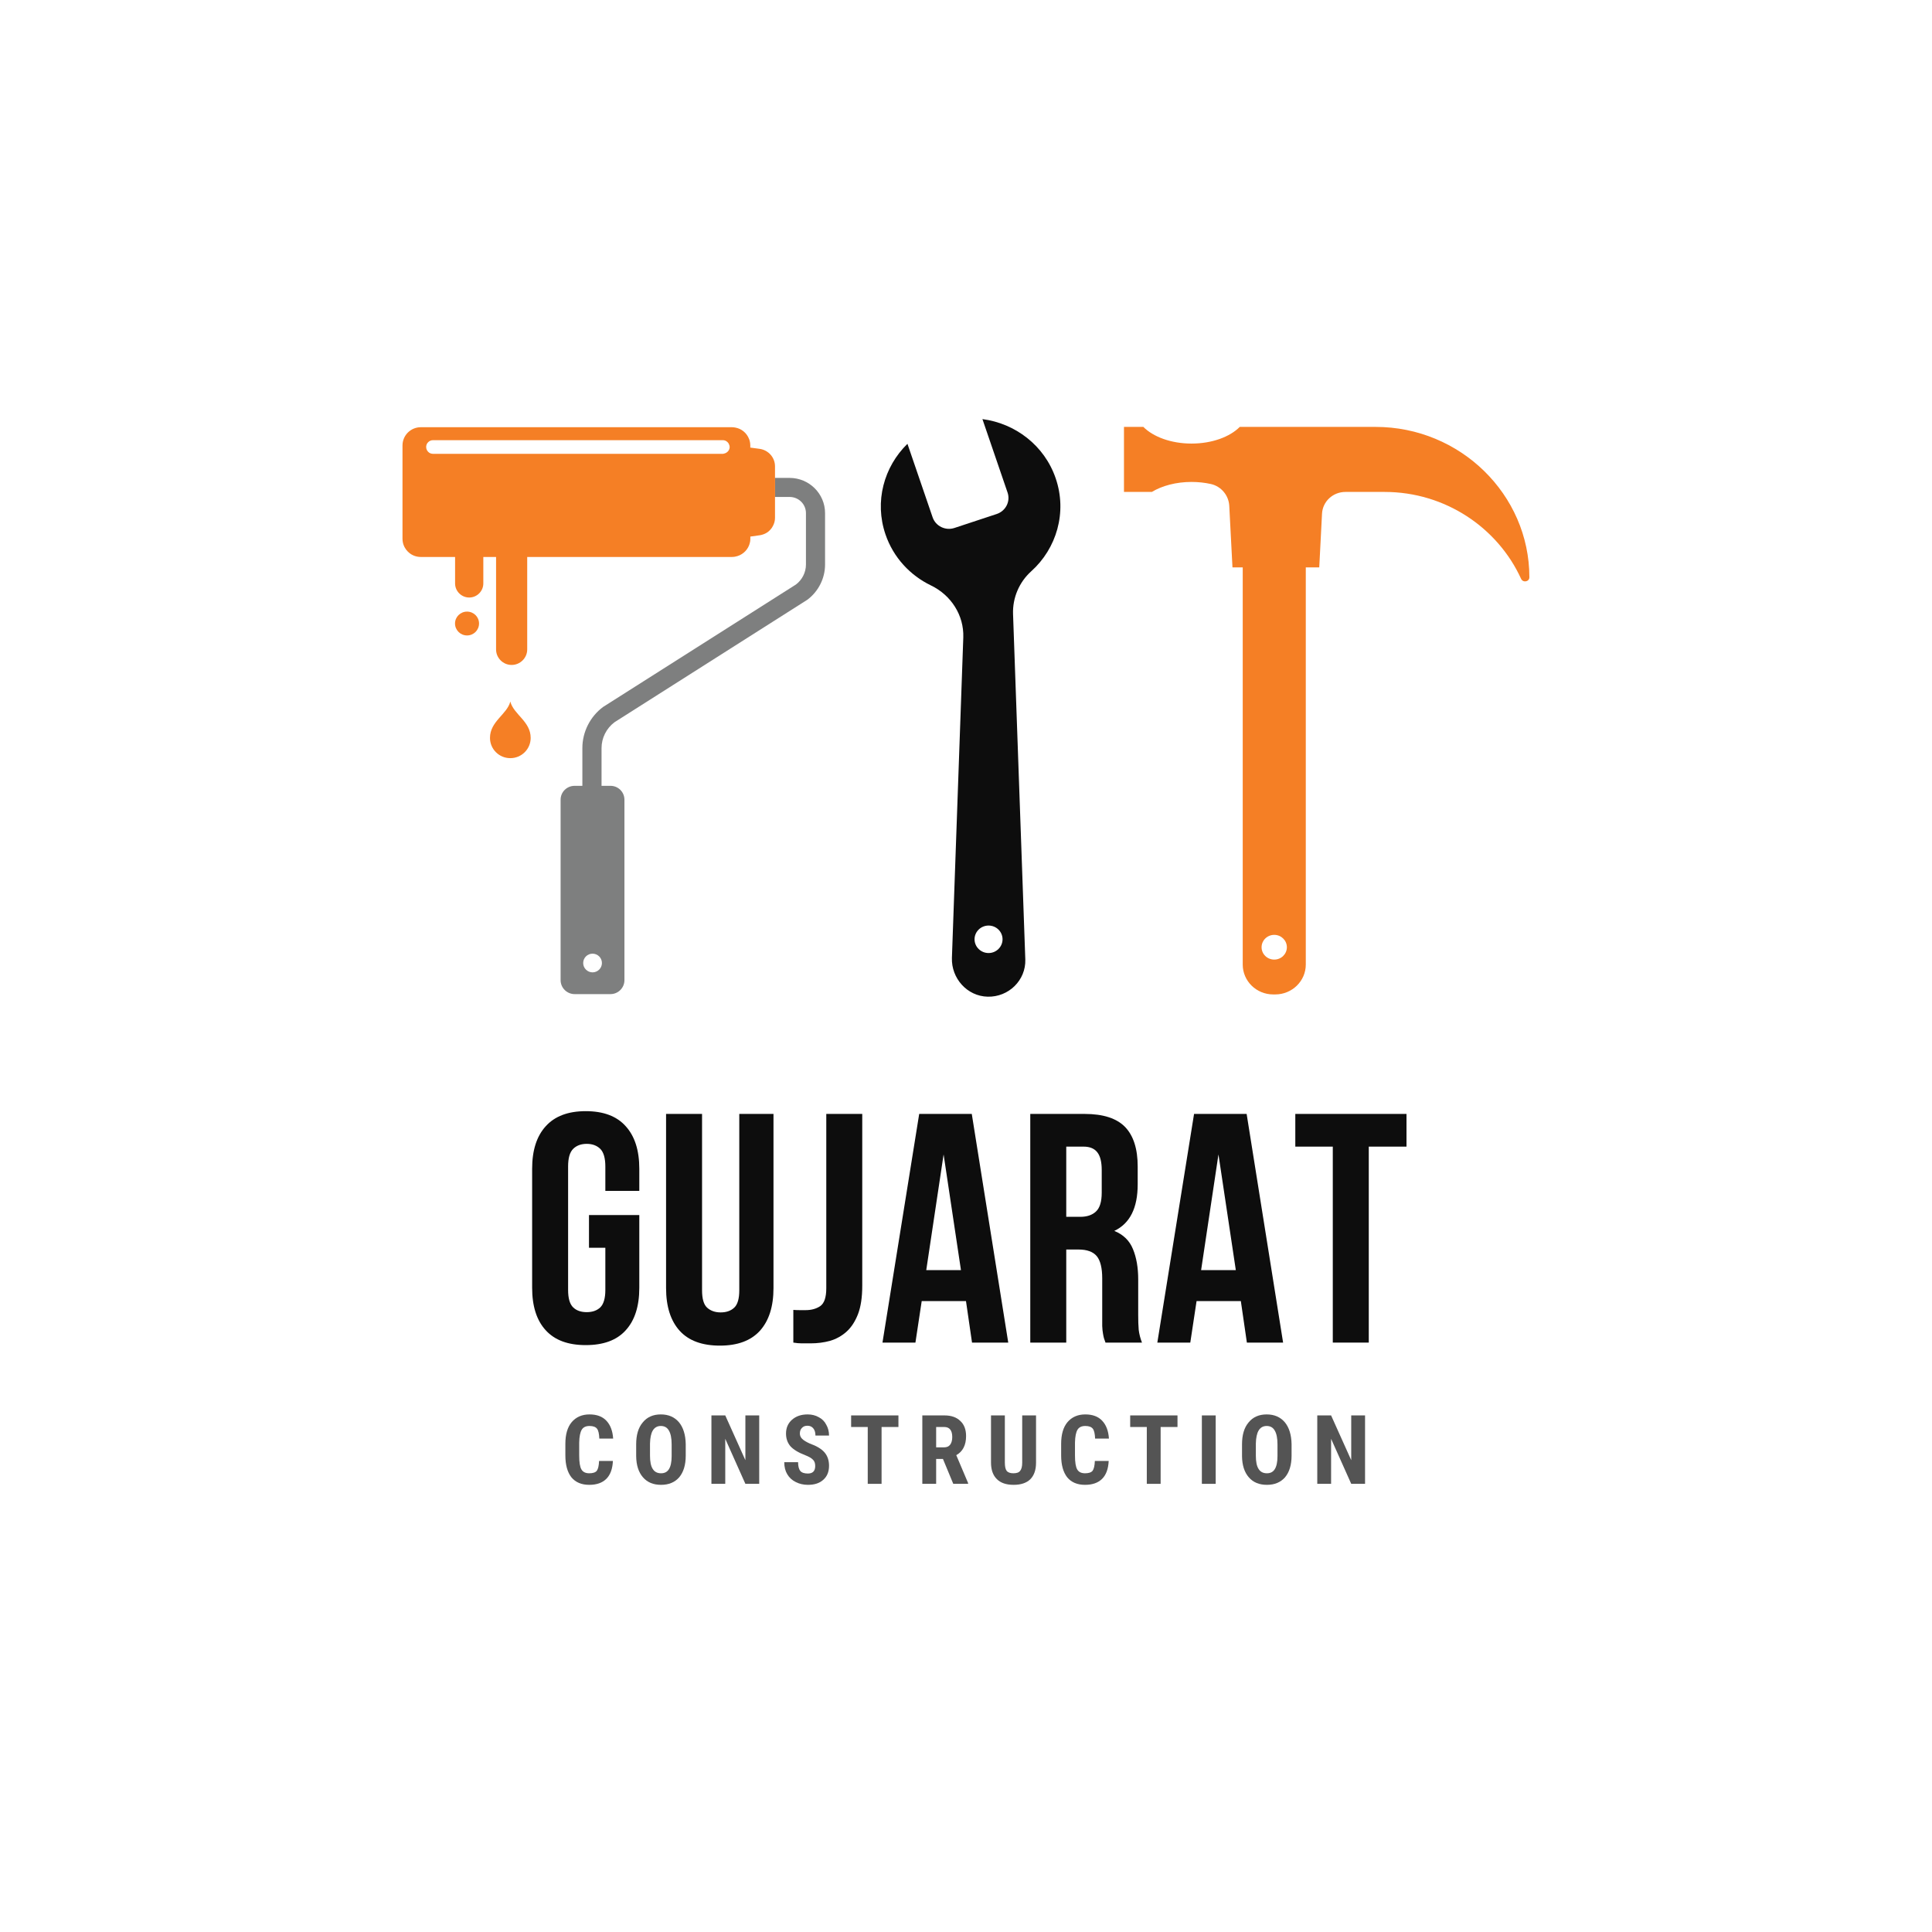
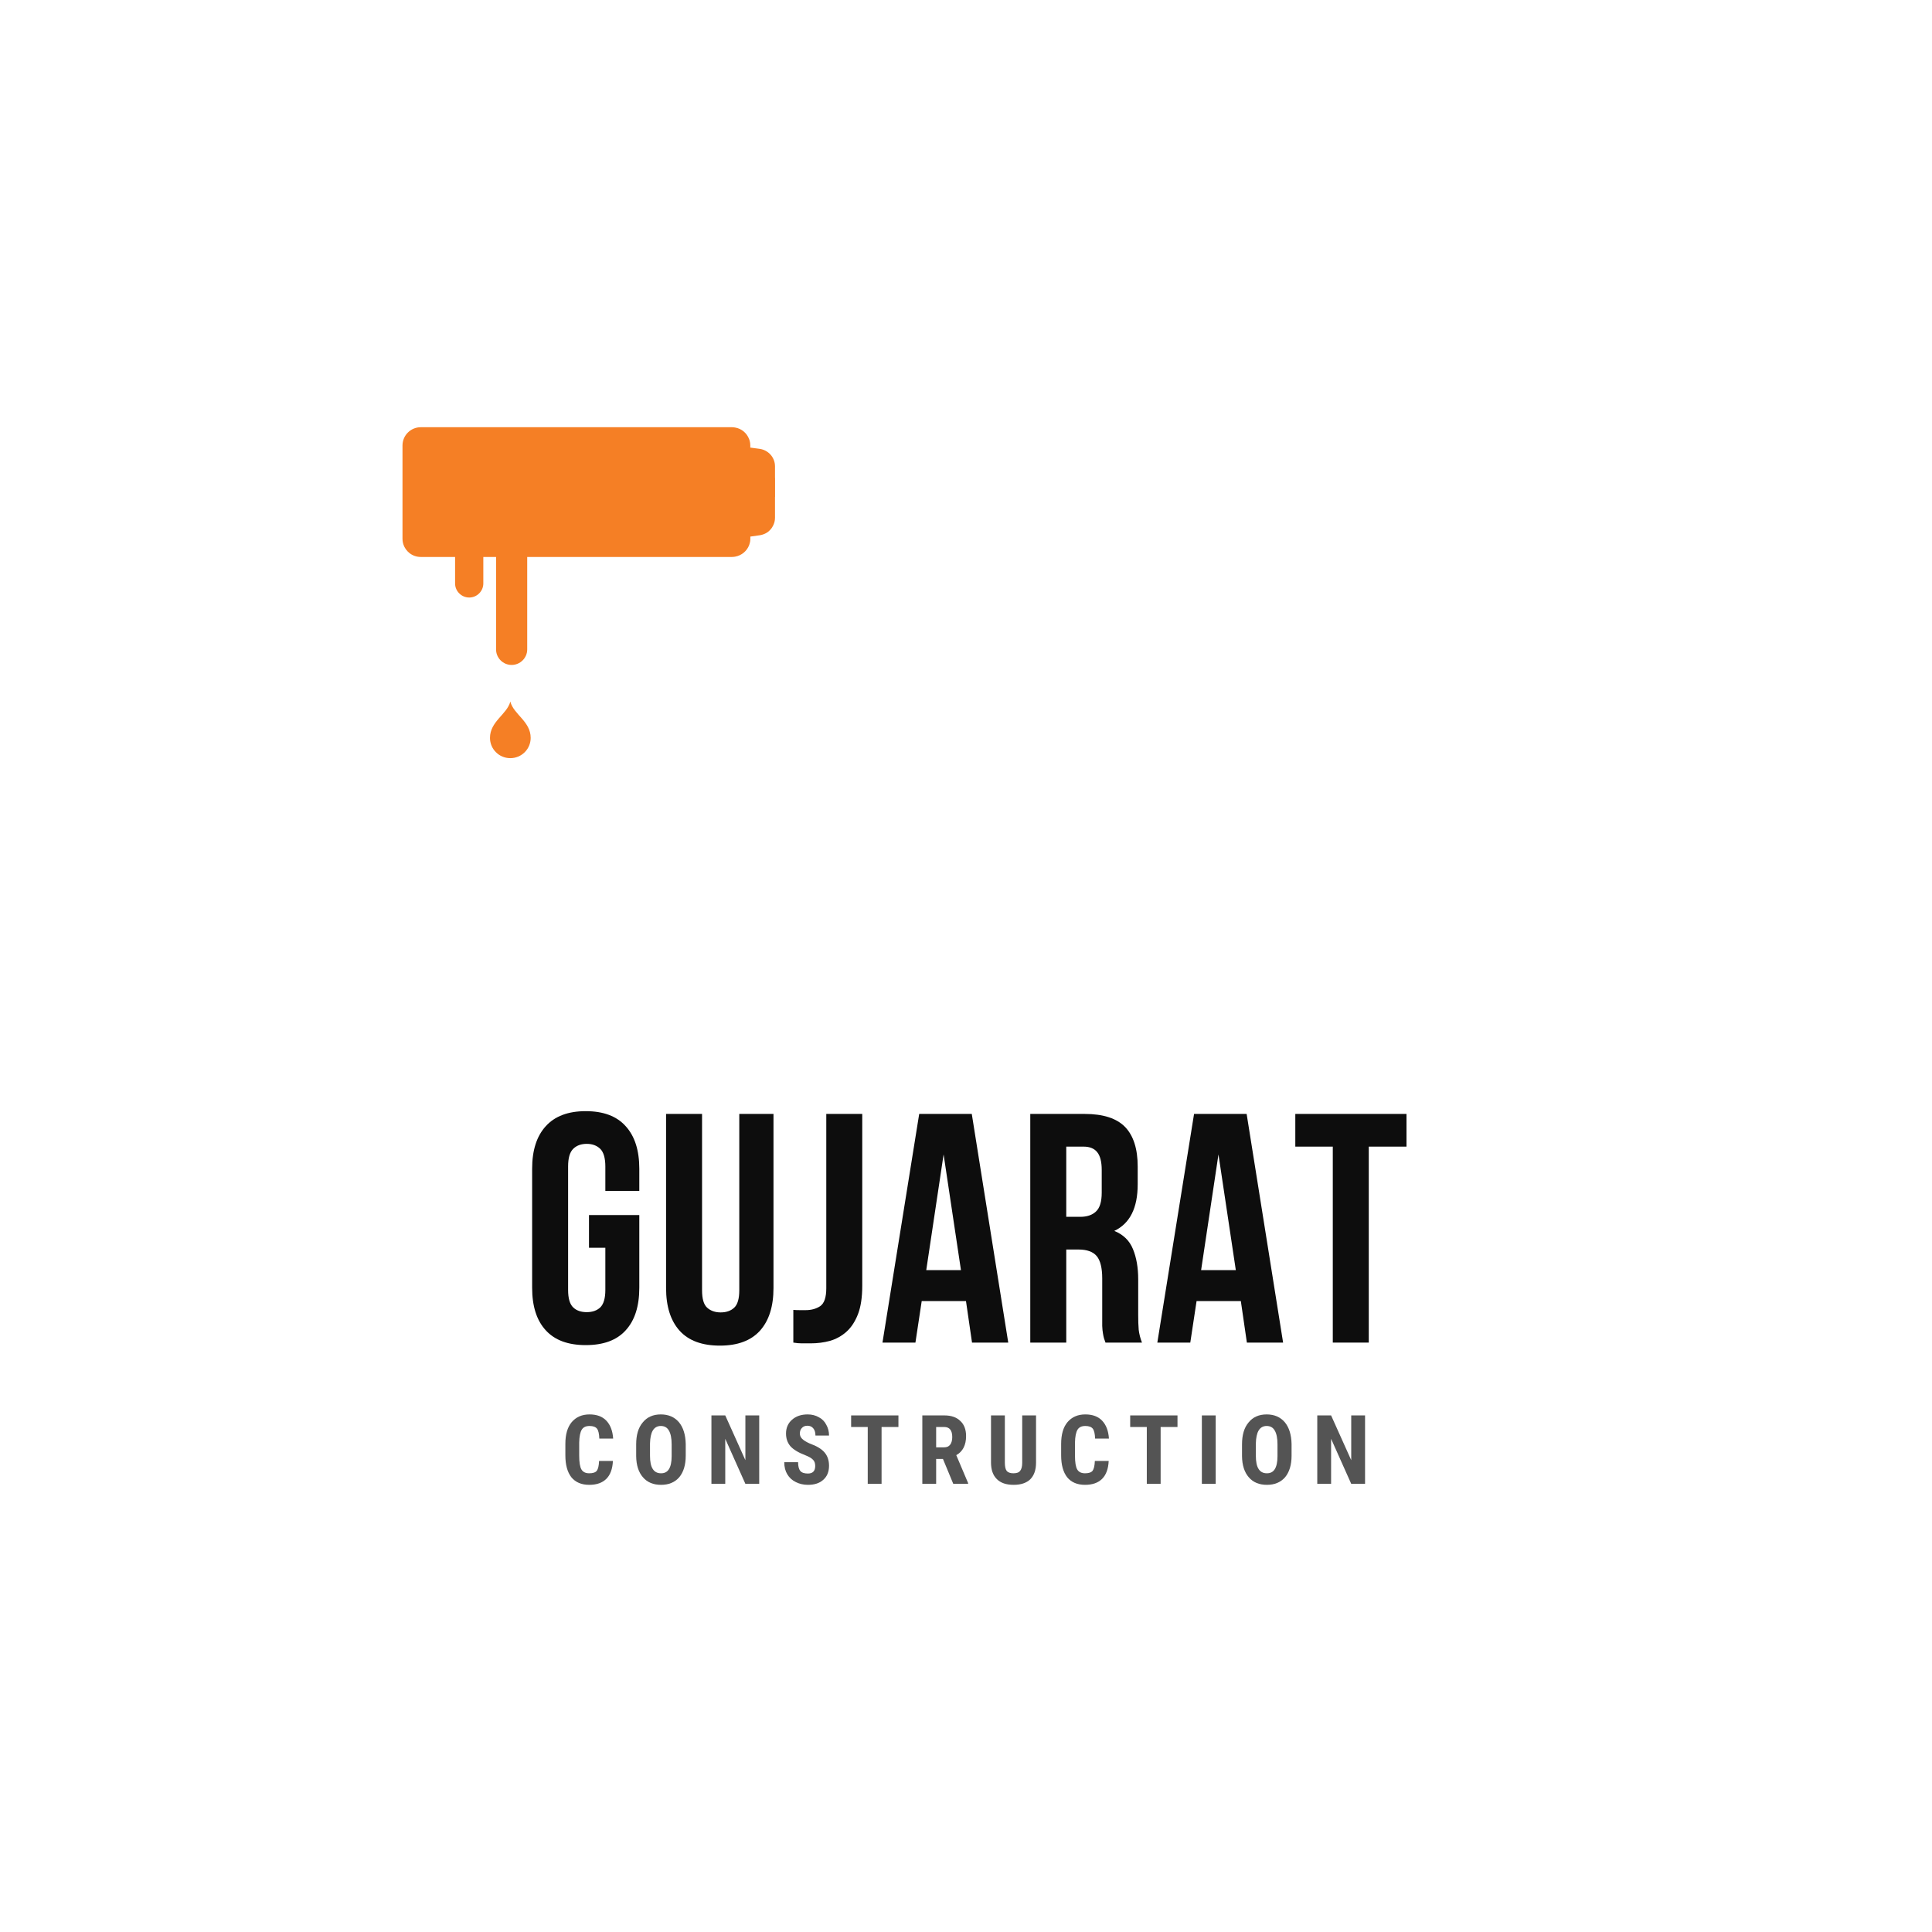
<svg xmlns="http://www.w3.org/2000/svg" width="160" viewBox="0 0 120 120" height="160" preserveAspectRatio="xMidYMid meet">
  <defs>
    <g />
    <clipPath id="16262a91d1">
      <path d="M 34 29 L 51.25 29 L 51.25 61.766 L 34 61.766 Z M 34 29 " clip-rule="nonzero" />
    </clipPath>
    <clipPath id="42ae387939">
      <path d="M 25 26.516 L 49 26.516 L 49 42 L 25 42 Z M 25 26.516 " clip-rule="nonzero" />
    </clipPath>
    <clipPath id="a703835216">
-       <path d="M 54.301 26 L 66 26 L 66 61.984 L 54.301 61.984 Z M 54.301 26 " clip-rule="nonzero" />
-     </clipPath>
+       </clipPath>
    <clipPath id="9bbf3111cb">
      <path d="M 69.812 26.516 L 94.996 26.516 L 94.996 61.766 L 69.812 61.766 Z M 69.812 26.516 " clip-rule="nonzero" />
    </clipPath>
  </defs>
  <rect x="-12" width="144" fill="#ffffff" y="-12" height="144" fill-opacity="1" />
  <rect x="-12" width="144" fill="#ffffff" y="-12" height="144" fill-opacity="1" />
  <g fill="#0d0d0d" fill-opacity="1">
    <g transform="translate(32.427, 83.391)">
      <g>
        <path d="M 4.156 -7.922 L 7.281 -7.922 L 7.281 -3.406 C 7.281 -2.258 7 -1.379 6.438 -0.766 C 5.883 -0.148 5.055 0.156 3.953 0.156 C 2.859 0.156 2.031 -0.148 1.469 -0.766 C 0.906 -1.379 0.625 -2.258 0.625 -3.406 L 0.625 -10.797 C 0.625 -11.941 0.906 -12.82 1.469 -13.438 C 2.031 -14.062 2.859 -14.375 3.953 -14.375 C 5.055 -14.375 5.883 -14.062 6.438 -13.438 C 7 -12.82 7.281 -11.941 7.281 -10.797 L 7.281 -9.422 L 5.172 -9.422 L 5.172 -10.938 C 5.172 -11.457 5.066 -11.82 4.859 -12.031 C 4.648 -12.238 4.367 -12.344 4.016 -12.344 C 3.66 -12.344 3.379 -12.238 3.172 -12.031 C 2.961 -11.82 2.859 -11.457 2.859 -10.938 L 2.859 -3.266 C 2.859 -2.754 2.961 -2.395 3.172 -2.188 C 3.379 -1.988 3.66 -1.891 4.016 -1.891 C 4.367 -1.891 4.648 -1.988 4.859 -2.188 C 5.066 -2.395 5.172 -2.754 5.172 -3.266 L 5.172 -5.891 L 4.156 -5.891 Z M 4.156 -7.922 " />
      </g>
    </g>
  </g>
  <g fill="#0d0d0d" fill-opacity="1">
    <g transform="translate(40.668, 83.391)">
      <g>
        <path d="M 2.938 -14.203 L 2.938 -3.25 C 2.938 -2.727 3.039 -2.367 3.25 -2.172 C 3.469 -1.973 3.75 -1.875 4.094 -1.875 C 4.445 -1.875 4.727 -1.973 4.938 -2.172 C 5.145 -2.367 5.25 -2.727 5.25 -3.25 L 5.25 -14.203 L 7.375 -14.203 L 7.375 -3.391 C 7.375 -2.242 7.094 -1.359 6.531 -0.734 C 5.969 -0.117 5.141 0.188 4.047 0.188 C 2.941 0.188 2.109 -0.117 1.547 -0.734 C 0.984 -1.359 0.703 -2.242 0.703 -3.391 L 0.703 -14.203 Z M 2.938 -14.203 " />
      </g>
    </g>
  </g>
  <g fill="#0d0d0d" fill-opacity="1">
    <g transform="translate(49.072, 83.391)">
      <g>
        <path d="M 0.203 -2.031 C 0.328 -2.02 0.457 -2.016 0.594 -2.016 C 0.727 -2.016 0.852 -2.016 0.969 -2.016 C 1.32 -2.016 1.625 -2.098 1.875 -2.266 C 2.125 -2.441 2.25 -2.812 2.25 -3.375 L 2.25 -14.203 L 4.484 -14.203 L 4.484 -3.531 C 4.484 -2.812 4.395 -2.223 4.219 -1.766 C 4.039 -1.305 3.801 -0.941 3.5 -0.672 C 3.207 -0.41 2.867 -0.223 2.484 -0.109 C 2.098 -0.004 1.695 0.047 1.281 0.047 C 1.07 0.047 0.883 0.047 0.719 0.047 C 0.562 0.047 0.391 0.031 0.203 0 Z M 0.203 -2.031 " />
      </g>
    </g>
  </g>
  <g fill="#0d0d0d" fill-opacity="1">
    <g transform="translate(54.593, 83.391)">
      <g>
        <path d="M 8.031 0 L 5.781 0 L 5.406 -2.578 L 2.656 -2.578 L 2.266 0 L 0.219 0 L 2.5 -14.203 L 5.766 -14.203 Z M 2.938 -4.5 L 5.094 -4.5 L 4.016 -11.688 Z M 2.938 -4.5 " />
      </g>
    </g>
  </g>
  <g fill="#0d0d0d" fill-opacity="1">
    <g transform="translate(63.18, 83.391)">
      <g>
        <path d="M 5.484 0 C 5.453 -0.094 5.422 -0.18 5.391 -0.266 C 5.367 -0.348 5.348 -0.445 5.328 -0.562 C 5.305 -0.688 5.289 -0.844 5.281 -1.031 C 5.281 -1.219 5.281 -1.457 5.281 -1.75 L 5.281 -3.984 C 5.281 -4.641 5.164 -5.102 4.938 -5.375 C 4.707 -5.645 4.332 -5.781 3.812 -5.781 L 3.047 -5.781 L 3.047 0 L 0.812 0 L 0.812 -14.203 L 4.188 -14.203 C 5.344 -14.203 6.18 -13.93 6.703 -13.391 C 7.223 -12.848 7.484 -12.031 7.484 -10.938 L 7.484 -9.828 C 7.484 -8.359 7 -7.395 6.031 -6.938 C 6.594 -6.707 6.977 -6.332 7.188 -5.812 C 7.406 -5.289 7.516 -4.66 7.516 -3.922 L 7.516 -1.719 C 7.516 -1.375 7.523 -1.066 7.547 -0.797 C 7.578 -0.535 7.645 -0.27 7.75 0 Z M 3.047 -12.172 L 3.047 -7.812 L 3.922 -7.812 C 4.336 -7.812 4.66 -7.922 4.891 -8.141 C 5.129 -8.359 5.25 -8.75 5.25 -9.312 L 5.25 -10.719 C 5.25 -11.227 5.156 -11.598 4.969 -11.828 C 4.789 -12.055 4.508 -12.172 4.125 -12.172 Z M 3.047 -12.172 " />
      </g>
    </g>
  </g>
  <g fill="#0d0d0d" fill-opacity="1">
    <g transform="translate(71.665, 83.391)">
      <g>
        <path d="M 8.031 0 L 5.781 0 L 5.406 -2.578 L 2.656 -2.578 L 2.266 0 L 0.219 0 L 2.5 -14.203 L 5.766 -14.203 Z M 2.938 -4.5 L 5.094 -4.5 L 4.016 -11.688 Z M 2.938 -4.5 " />
      </g>
    </g>
  </g>
  <g fill="#0d0d0d" fill-opacity="1">
    <g transform="translate(80.251, 83.391)">
      <g>
        <path d="M 0.203 -14.203 L 7.109 -14.203 L 7.109 -12.172 L 4.766 -12.172 L 4.766 0 L 2.531 0 L 2.531 -12.172 L 0.203 -12.172 Z M 0.203 -14.203 " />
      </g>
    </g>
  </g>
-   <path fill="#f57f25" d="M 29.008 37.988 C 28.598 37.988 28.262 38.316 28.262 38.727 C 28.262 39.137 28.598 39.469 29.008 39.469 C 29.422 39.469 29.754 39.137 29.754 38.727 C 29.754 38.316 29.422 37.988 29.008 37.988 Z M 29.008 37.988 " fill-opacity="1" fill-rule="nonzero" />
  <g clip-path="url(#16262a91d1)">
-     <path fill="#7e7f7f" d="M 49.043 29.684 L 48.141 29.684 L 48.141 30.867 L 49.047 30.867 C 49.605 30.867 50.059 31.316 50.059 31.871 L 50.059 35.066 C 50.059 35.551 49.824 36.012 49.438 36.305 L 37.453 43.914 C 36.652 44.512 36.172 45.465 36.172 46.461 L 36.172 48.809 L 35.691 48.809 C 35.211 48.809 34.82 49.191 34.82 49.672 L 34.82 60.879 C 34.82 61.355 35.211 61.746 35.691 61.746 L 37.918 61.746 C 38.398 61.746 38.785 61.355 38.785 60.879 L 38.785 49.672 C 38.785 49.195 38.398 48.809 37.918 48.809 L 37.363 48.809 L 37.363 46.465 C 37.363 45.836 37.664 45.238 38.168 44.859 L 50.148 37.25 C 50.836 36.734 51.246 35.918 51.246 35.066 L 51.246 31.871 C 51.246 30.664 50.258 29.684 49.043 29.684 Z M 37.387 59.816 C 37.387 60.133 37.125 60.395 36.805 60.395 C 36.484 60.395 36.223 60.133 36.223 59.816 C 36.223 59.496 36.48 59.234 36.805 59.234 C 37.125 59.234 37.387 59.492 37.387 59.816 Z M 37.387 59.816 " fill-opacity="1" fill-rule="nonzero" />
-   </g>
+     </g>
  <g clip-path="url(#42ae387939)">
    <path fill="#f57f25" d="M 48.137 29.684 L 48.137 31.945 L 48.137 28.965 C 48.137 28.418 47.73 27.957 47.184 27.879 L 46.602 27.801 L 46.602 27.664 C 46.602 27.621 46.598 27.578 46.594 27.539 C 46.594 27.527 46.59 27.516 46.59 27.504 C 46.586 27.473 46.578 27.441 46.57 27.41 C 46.57 27.402 46.566 27.391 46.566 27.383 C 46.555 27.348 46.543 27.312 46.531 27.277 C 46.531 27.277 46.531 27.273 46.527 27.27 C 46.387 26.898 46.059 26.621 45.66 26.555 C 45.652 26.551 45.645 26.551 45.637 26.551 C 45.582 26.543 45.523 26.535 45.465 26.535 L 26.137 26.535 C 25.508 26.535 25 27.043 25 27.668 L 25 33.465 C 25 33.641 25.039 33.805 25.113 33.957 C 25.129 33.984 25.145 34.012 25.16 34.039 C 25.18 34.074 25.207 34.113 25.23 34.145 C 25.262 34.188 25.297 34.227 25.332 34.262 C 25.359 34.289 25.387 34.312 25.414 34.336 C 25.609 34.5 25.863 34.594 26.137 34.594 L 28.266 34.594 L 28.266 36.238 C 28.266 36.719 28.66 37.113 29.145 37.113 C 29.625 37.113 30.02 36.719 30.02 36.238 L 30.02 34.594 L 30.812 34.594 L 30.812 40.34 C 30.812 40.867 31.246 41.301 31.777 41.301 C 32.309 41.301 32.746 40.867 32.746 40.34 L 32.746 34.594 L 45.465 34.594 C 45.527 34.594 45.586 34.586 45.645 34.578 C 45.648 34.574 45.656 34.574 45.664 34.574 C 46.062 34.504 46.391 34.227 46.531 33.859 C 46.535 33.855 46.535 33.852 46.535 33.848 C 46.547 33.812 46.559 33.781 46.566 33.742 C 46.57 33.734 46.574 33.723 46.574 33.715 C 46.582 33.684 46.586 33.652 46.594 33.621 C 46.594 33.609 46.594 33.602 46.598 33.59 C 46.602 33.547 46.605 33.504 46.605 33.461 L 46.605 33.328 L 47.188 33.246 C 47.254 33.234 47.32 33.223 47.383 33.199 C 47.508 33.16 47.625 33.094 47.727 33.016 C 47.805 32.953 47.875 32.875 47.934 32.793 C 47.961 32.754 47.984 32.711 48.008 32.668 C 48.09 32.516 48.137 32.344 48.137 32.164 L 48.137 30.867 L 48.141 30.867 L 48.141 29.684 Z M 48.137 29.684 " fill-opacity="1" fill-rule="nonzero" />
  </g>
  <path fill="#f57f25" d="M 31.695 43.574 C 31.695 43.574 31.695 43.578 31.695 43.582 C 31.488 44.375 30.434 44.805 30.434 45.832 C 30.434 46.527 30.996 47.09 31.695 47.09 L 31.699 47.09 C 32.398 47.09 32.961 46.527 32.961 45.832 C 32.961 44.805 31.906 44.379 31.699 43.582 C 31.699 43.578 31.699 43.574 31.695 43.574 Z M 31.695 43.574 " fill-opacity="1" fill-rule="nonzero" />
-   <path fill="#ffffff" d="M 45.102 28.125 C 45.062 28.148 45.012 28.164 44.961 28.176 C 44.953 28.176 44.941 28.18 44.93 28.184 C 44.922 28.188 44.91 28.188 44.895 28.188 L 26.895 28.188 C 26.809 28.188 26.727 28.16 26.656 28.117 C 26.547 28.039 26.469 27.91 26.469 27.766 C 26.469 27.648 26.516 27.539 26.594 27.465 C 26.672 27.387 26.777 27.34 26.895 27.34 L 44.895 27.34 C 45.012 27.34 45.113 27.387 45.188 27.461 C 45.234 27.504 45.27 27.559 45.289 27.621 C 45.309 27.668 45.32 27.711 45.32 27.762 C 45.32 27.922 45.23 28.055 45.102 28.125 Z M 45.102 28.125 " fill-opacity="1" fill-rule="nonzero" />
  <g clip-path="url(#a703835216)">
    <path fill="#0d0d0d" d="M 65.57 29.707 C 64.871 27.664 63.059 26.297 61.02 26.031 L 62.582 30.594 C 62.77 31.145 62.469 31.738 61.906 31.926 L 59.281 32.793 C 58.723 32.977 58.113 32.68 57.926 32.129 L 56.363 27.566 C 54.902 28.992 54.301 31.152 55 33.195 C 55.492 34.637 56.539 35.742 57.824 36.363 C 59.082 36.969 59.879 38.223 59.832 39.594 L 59.125 59.504 C 59.086 60.758 60.062 61.875 61.344 61.906 C 62.656 61.938 63.723 60.879 63.684 59.598 L 62.922 38.129 C 62.891 37.129 63.301 36.16 64.051 35.484 C 65.625 34.07 66.297 31.824 65.57 29.707 Z M 61.402 59.195 C 60.922 59.195 60.531 58.812 60.531 58.34 C 60.531 57.871 60.922 57.488 61.402 57.488 C 61.883 57.488 62.27 57.871 62.27 58.34 C 62.27 58.812 61.879 59.195 61.402 59.195 Z M 61.402 59.195 " fill-opacity="1" fill-rule="nonzero" />
  </g>
  <g clip-path="url(#9bbf3111cb)">
-     <path fill="#f57f25" d="M 74.008 27.551 C 75.277 27.551 76.387 27.137 77.004 26.516 L 85.445 26.516 C 90.695 26.516 94.992 30.719 94.992 35.855 C 94.992 36.137 94.594 36.211 94.477 35.949 C 93.027 32.777 89.766 30.555 86 30.555 L 83.566 30.555 C 82.789 30.555 82.152 31.148 82.113 31.906 L 81.941 35.242 L 81.105 35.242 L 81.105 59.91 C 81.105 60.934 80.254 61.766 79.207 61.766 L 79.082 61.766 C 78.035 61.766 77.188 60.934 77.188 59.91 L 77.188 35.242 L 76.551 35.242 L 76.352 31.418 C 76.316 30.766 75.852 30.207 75.207 30.062 C 74.832 29.98 74.43 29.934 74.008 29.934 C 73.047 29.934 72.176 30.172 71.543 30.555 L 69.5 30.555 L 69.5 26.516 L 71.016 26.516 C 71.629 27.133 72.738 27.551 74.008 27.551 Z M 79.145 59.602 C 79.578 59.602 79.93 59.258 79.93 58.836 C 79.93 58.41 79.578 58.066 79.145 58.066 C 78.711 58.066 78.359 58.41 78.359 58.836 C 78.359 59.258 78.711 59.602 79.145 59.602 Z M 79.145 59.602 " fill-opacity="1" fill-rule="nonzero" />
-   </g>
+     </g>
  <g fill="#545454" fill-opacity="1">
    <g transform="translate(34.85, 92.164)">
      <g>
        <path d="M 3.219 -1.422 C 3.195 -0.93 3.062 -0.562 2.812 -0.312 C 2.562 -0.062 2.207 0.062 1.75 0.062 C 1.27 0.062 0.898 -0.094 0.641 -0.406 C 0.391 -0.727 0.266 -1.18 0.266 -1.766 L 0.266 -2.484 C 0.266 -3.066 0.395 -3.516 0.656 -3.828 C 0.926 -4.148 1.297 -4.312 1.766 -4.312 C 2.223 -4.312 2.57 -4.18 2.812 -3.922 C 3.062 -3.66 3.203 -3.289 3.234 -2.812 L 2.375 -2.812 C 2.363 -3.113 2.316 -3.316 2.234 -3.422 C 2.148 -3.535 1.992 -3.594 1.766 -3.594 C 1.535 -3.594 1.375 -3.516 1.281 -3.359 C 1.188 -3.203 1.133 -2.938 1.125 -2.562 L 1.125 -1.766 C 1.125 -1.336 1.172 -1.047 1.266 -0.891 C 1.359 -0.734 1.52 -0.656 1.75 -0.656 C 1.977 -0.656 2.133 -0.707 2.219 -0.812 C 2.301 -0.926 2.348 -1.129 2.359 -1.422 Z M 3.219 -1.422 " />
      </g>
    </g>
  </g>
  <g fill="#545454" fill-opacity="1">
    <g transform="translate(39.248, 92.164)">
      <g>
        <path d="M 3.344 -1.75 C 3.344 -1.176 3.207 -0.727 2.938 -0.406 C 2.664 -0.094 2.289 0.062 1.812 0.062 C 1.332 0.062 0.957 -0.094 0.688 -0.406 C 0.414 -0.719 0.273 -1.156 0.266 -1.719 L 0.266 -2.453 C 0.266 -3.035 0.398 -3.488 0.672 -3.812 C 0.941 -4.145 1.316 -4.312 1.797 -4.312 C 2.273 -4.312 2.648 -4.148 2.922 -3.828 C 3.191 -3.504 3.332 -3.051 3.344 -2.469 Z M 2.469 -2.453 C 2.469 -2.836 2.41 -3.125 2.297 -3.312 C 2.191 -3.5 2.023 -3.594 1.797 -3.594 C 1.578 -3.594 1.41 -3.5 1.297 -3.312 C 1.191 -3.133 1.133 -2.863 1.125 -2.5 L 1.125 -1.75 C 1.125 -1.375 1.18 -1.098 1.297 -0.922 C 1.41 -0.742 1.582 -0.656 1.812 -0.656 C 2.031 -0.656 2.191 -0.738 2.297 -0.906 C 2.41 -1.082 2.469 -1.352 2.469 -1.719 Z M 2.469 -2.453 " />
      </g>
    </g>
  </g>
  <g fill="#545454" fill-opacity="1">
    <g transform="translate(43.844, 92.164)">
      <g>
        <path d="M 3.312 0 L 2.453 0 L 1.203 -2.797 L 1.203 0 L 0.344 0 L 0.344 -4.25 L 1.203 -4.25 L 2.453 -1.469 L 2.453 -4.25 L 3.312 -4.25 Z M 3.312 0 " />
      </g>
    </g>
  </g>
  <g fill="#545454" fill-opacity="1">
    <g transform="translate(48.493, 92.164)">
      <g>
        <path d="M 2.141 -1.109 C 2.141 -1.285 2.094 -1.414 2 -1.5 C 1.914 -1.594 1.754 -1.688 1.516 -1.781 C 1.086 -1.945 0.781 -2.133 0.594 -2.344 C 0.414 -2.562 0.328 -2.82 0.328 -3.125 C 0.328 -3.477 0.453 -3.766 0.703 -3.984 C 0.953 -4.203 1.273 -4.312 1.672 -4.312 C 1.93 -4.312 2.16 -4.254 2.359 -4.141 C 2.566 -4.035 2.723 -3.879 2.828 -3.672 C 2.941 -3.473 3 -3.25 3 -3 L 2.156 -3 C 2.156 -3.195 2.109 -3.348 2.016 -3.453 C 1.93 -3.555 1.812 -3.609 1.656 -3.609 C 1.508 -3.609 1.395 -3.562 1.312 -3.469 C 1.227 -3.383 1.188 -3.27 1.188 -3.125 C 1.188 -3 1.234 -2.891 1.328 -2.797 C 1.422 -2.703 1.582 -2.602 1.812 -2.5 C 2.227 -2.352 2.531 -2.172 2.719 -1.953 C 2.906 -1.734 3 -1.457 3 -1.125 C 3 -0.75 2.879 -0.457 2.641 -0.25 C 2.41 -0.039 2.094 0.062 1.688 0.062 C 1.414 0.062 1.164 0.004 0.938 -0.109 C 0.707 -0.223 0.531 -0.383 0.406 -0.594 C 0.281 -0.801 0.219 -1.051 0.219 -1.344 L 1.078 -1.344 C 1.078 -1.094 1.125 -0.91 1.219 -0.797 C 1.312 -0.691 1.469 -0.641 1.688 -0.641 C 1.988 -0.641 2.141 -0.797 2.141 -1.109 Z M 2.141 -1.109 " />
      </g>
    </g>
  </g>
  <g fill="#545454" fill-opacity="1">
    <g transform="translate(52.709, 92.164)">
      <g>
        <path d="M 3.094 -3.531 L 2.047 -3.531 L 2.047 0 L 1.188 0 L 1.188 -3.531 L 0.156 -3.531 L 0.156 -4.25 L 3.094 -4.25 Z M 3.094 -3.531 " />
      </g>
    </g>
  </g>
  <g fill="#545454" fill-opacity="1">
    <g transform="translate(56.943, 92.164)">
      <g>
        <path d="M 1.625 -1.547 L 1.203 -1.547 L 1.203 0 L 0.344 0 L 0.344 -4.25 L 1.719 -4.25 C 2.145 -4.25 2.473 -4.133 2.703 -3.906 C 2.941 -3.688 3.062 -3.375 3.062 -2.969 C 3.062 -2.406 2.859 -2.008 2.453 -1.781 L 3.188 -0.047 L 3.188 0 L 2.266 0 Z M 1.203 -2.266 L 1.688 -2.266 C 1.863 -2.266 1.992 -2.32 2.078 -2.438 C 2.16 -2.551 2.203 -2.707 2.203 -2.906 C 2.203 -3.32 2.035 -3.531 1.703 -3.531 L 1.203 -3.531 Z M 1.203 -2.266 " />
      </g>
    </g>
  </g>
  <g fill="#545454" fill-opacity="1">
    <g transform="translate(61.241, 92.164)">
      <g>
        <path d="M 3.109 -4.25 L 3.109 -1.312 C 3.109 -0.863 2.988 -0.52 2.75 -0.281 C 2.508 -0.051 2.164 0.062 1.719 0.062 C 1.258 0.062 0.91 -0.055 0.672 -0.297 C 0.43 -0.535 0.312 -0.879 0.312 -1.328 L 0.312 -4.25 L 1.172 -4.25 L 1.172 -1.328 C 1.172 -1.086 1.207 -0.914 1.281 -0.812 C 1.363 -0.707 1.504 -0.656 1.703 -0.656 C 1.91 -0.656 2.051 -0.707 2.125 -0.812 C 2.207 -0.914 2.25 -1.082 2.25 -1.312 L 2.25 -4.25 Z M 3.109 -4.25 " />
      </g>
    </g>
  </g>
  <g fill="#545454" fill-opacity="1">
    <g transform="translate(65.644, 92.164)">
      <g>
        <path d="M 3.219 -1.422 C 3.195 -0.93 3.062 -0.562 2.812 -0.312 C 2.562 -0.062 2.207 0.062 1.75 0.062 C 1.27 0.062 0.898 -0.094 0.641 -0.406 C 0.391 -0.727 0.266 -1.18 0.266 -1.766 L 0.266 -2.484 C 0.266 -3.066 0.395 -3.516 0.656 -3.828 C 0.926 -4.148 1.297 -4.312 1.766 -4.312 C 2.223 -4.312 2.57 -4.18 2.812 -3.922 C 3.062 -3.66 3.203 -3.289 3.234 -2.812 L 2.375 -2.812 C 2.363 -3.113 2.316 -3.316 2.234 -3.422 C 2.148 -3.535 1.992 -3.594 1.766 -3.594 C 1.535 -3.594 1.375 -3.516 1.281 -3.359 C 1.188 -3.203 1.133 -2.938 1.125 -2.562 L 1.125 -1.766 C 1.125 -1.336 1.172 -1.047 1.266 -0.891 C 1.359 -0.734 1.52 -0.656 1.75 -0.656 C 1.977 -0.656 2.133 -0.707 2.219 -0.812 C 2.301 -0.926 2.348 -1.129 2.359 -1.422 Z M 3.219 -1.422 " />
      </g>
    </g>
  </g>
  <g fill="#545454" fill-opacity="1">
    <g transform="translate(70.042, 92.164)">
      <g>
        <path d="M 3.094 -3.531 L 2.047 -3.531 L 2.047 0 L 1.188 0 L 1.188 -3.531 L 0.156 -3.531 L 0.156 -4.25 L 3.094 -4.25 Z M 3.094 -3.531 " />
      </g>
    </g>
  </g>
  <g fill="#545454" fill-opacity="1">
    <g transform="translate(74.275, 92.164)">
      <g>
        <path d="M 1.234 0 L 0.375 0 L 0.375 -4.25 L 1.234 -4.25 Z M 1.234 0 " />
      </g>
    </g>
  </g>
  <g fill="#545454" fill-opacity="1">
    <g transform="translate(76.878, 92.164)">
      <g>
        <path d="M 3.344 -1.75 C 3.344 -1.176 3.207 -0.727 2.938 -0.406 C 2.664 -0.094 2.289 0.062 1.812 0.062 C 1.332 0.062 0.957 -0.094 0.688 -0.406 C 0.414 -0.719 0.273 -1.156 0.266 -1.719 L 0.266 -2.453 C 0.266 -3.035 0.398 -3.488 0.672 -3.812 C 0.941 -4.145 1.316 -4.312 1.797 -4.312 C 2.273 -4.312 2.648 -4.148 2.922 -3.828 C 3.191 -3.504 3.332 -3.051 3.344 -2.469 Z M 2.469 -2.453 C 2.469 -2.836 2.41 -3.125 2.297 -3.312 C 2.191 -3.5 2.023 -3.594 1.797 -3.594 C 1.578 -3.594 1.41 -3.5 1.297 -3.312 C 1.191 -3.133 1.133 -2.863 1.125 -2.5 L 1.125 -1.75 C 1.125 -1.375 1.18 -1.098 1.297 -0.922 C 1.41 -0.742 1.582 -0.656 1.812 -0.656 C 2.031 -0.656 2.191 -0.738 2.297 -0.906 C 2.41 -1.082 2.469 -1.352 2.469 -1.719 Z M 2.469 -2.453 " />
      </g>
    </g>
  </g>
  <g fill="#545454" fill-opacity="1">
    <g transform="translate(81.474, 92.164)">
      <g>
-         <path d="M 3.312 0 L 2.453 0 L 1.203 -2.797 L 1.203 0 L 0.344 0 L 0.344 -4.25 L 1.203 -4.25 L 2.453 -1.469 L 2.453 -4.25 L 3.312 -4.25 Z M 3.312 0 " />
+         <path d="M 3.312 0 L 2.453 0 L 1.203 -2.797 L 1.203 0 L 0.344 0 L 0.344 -4.25 L 1.203 -4.25 L 2.453 -1.469 L 2.453 -4.25 L 3.312 -4.25 Z " />
      </g>
    </g>
  </g>
</svg>